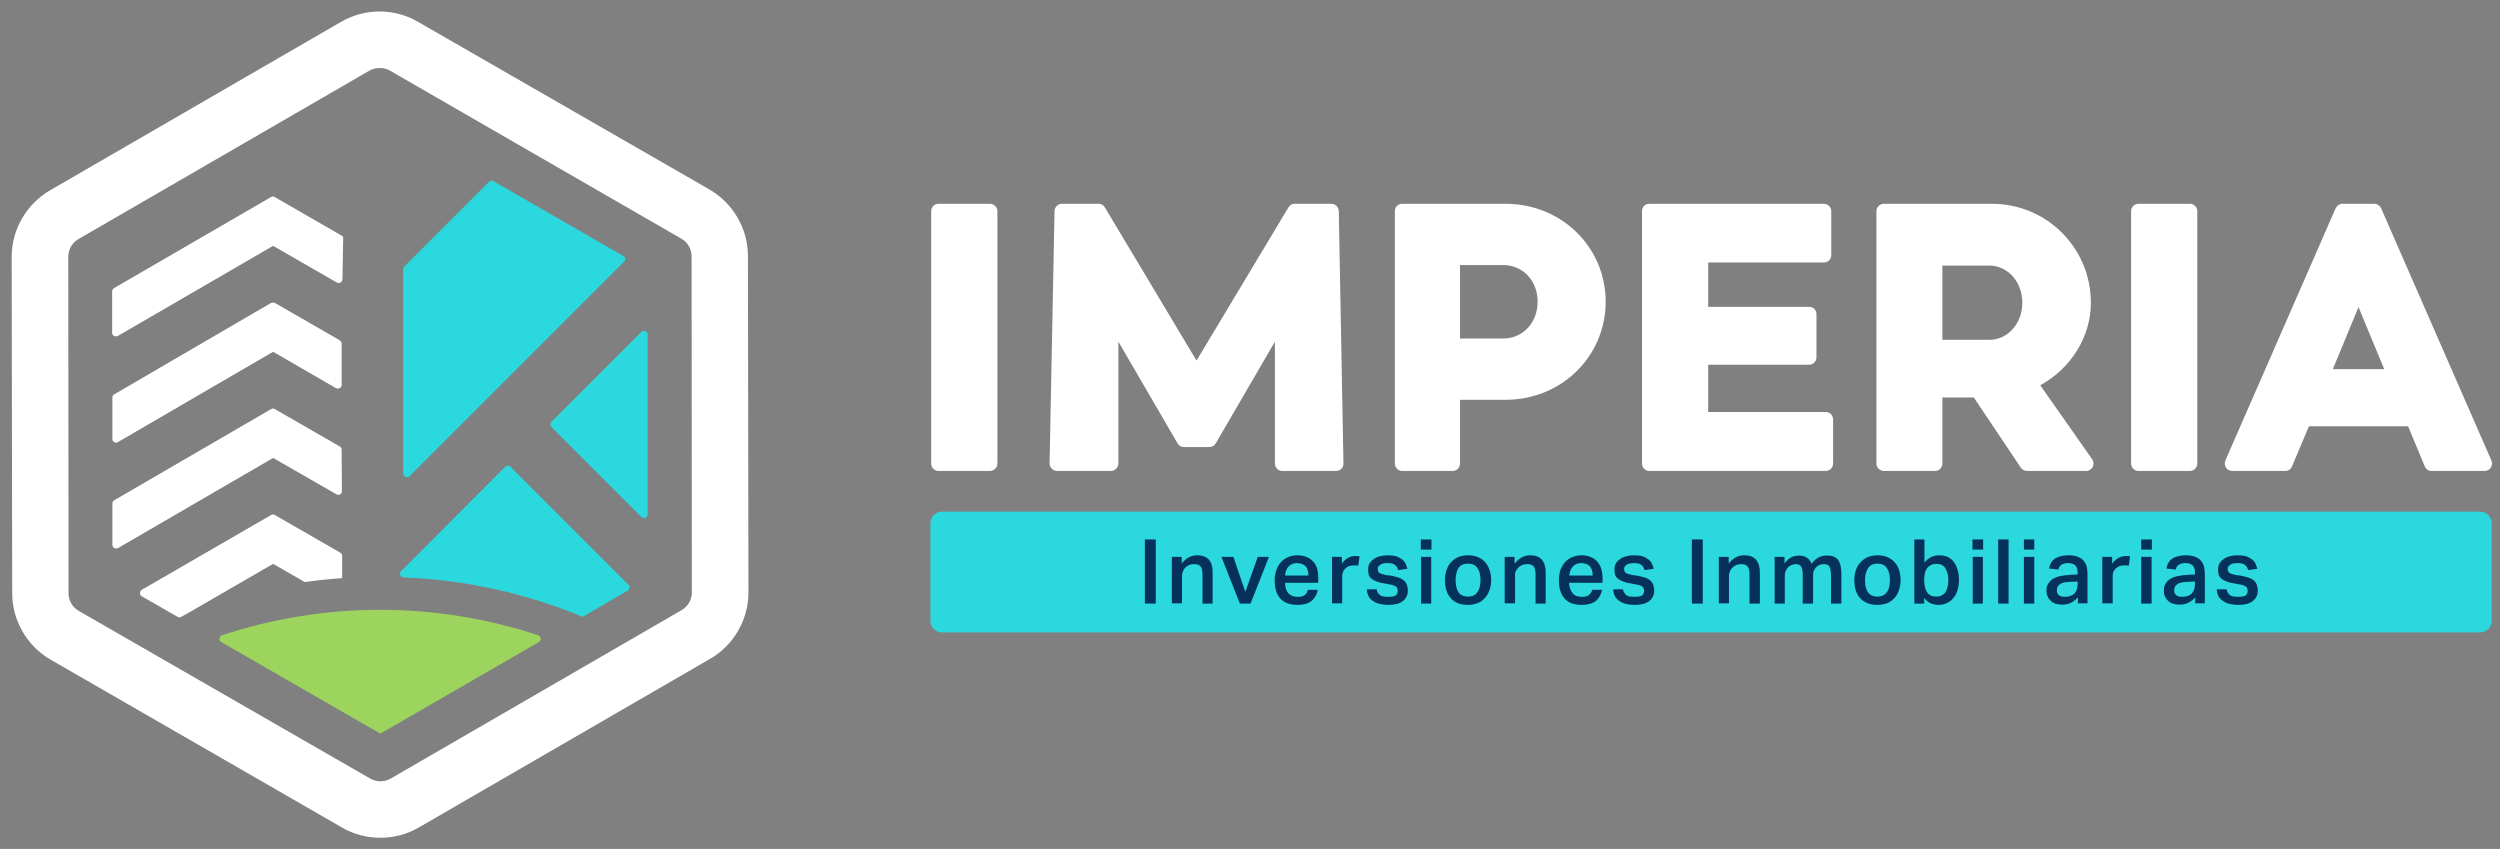
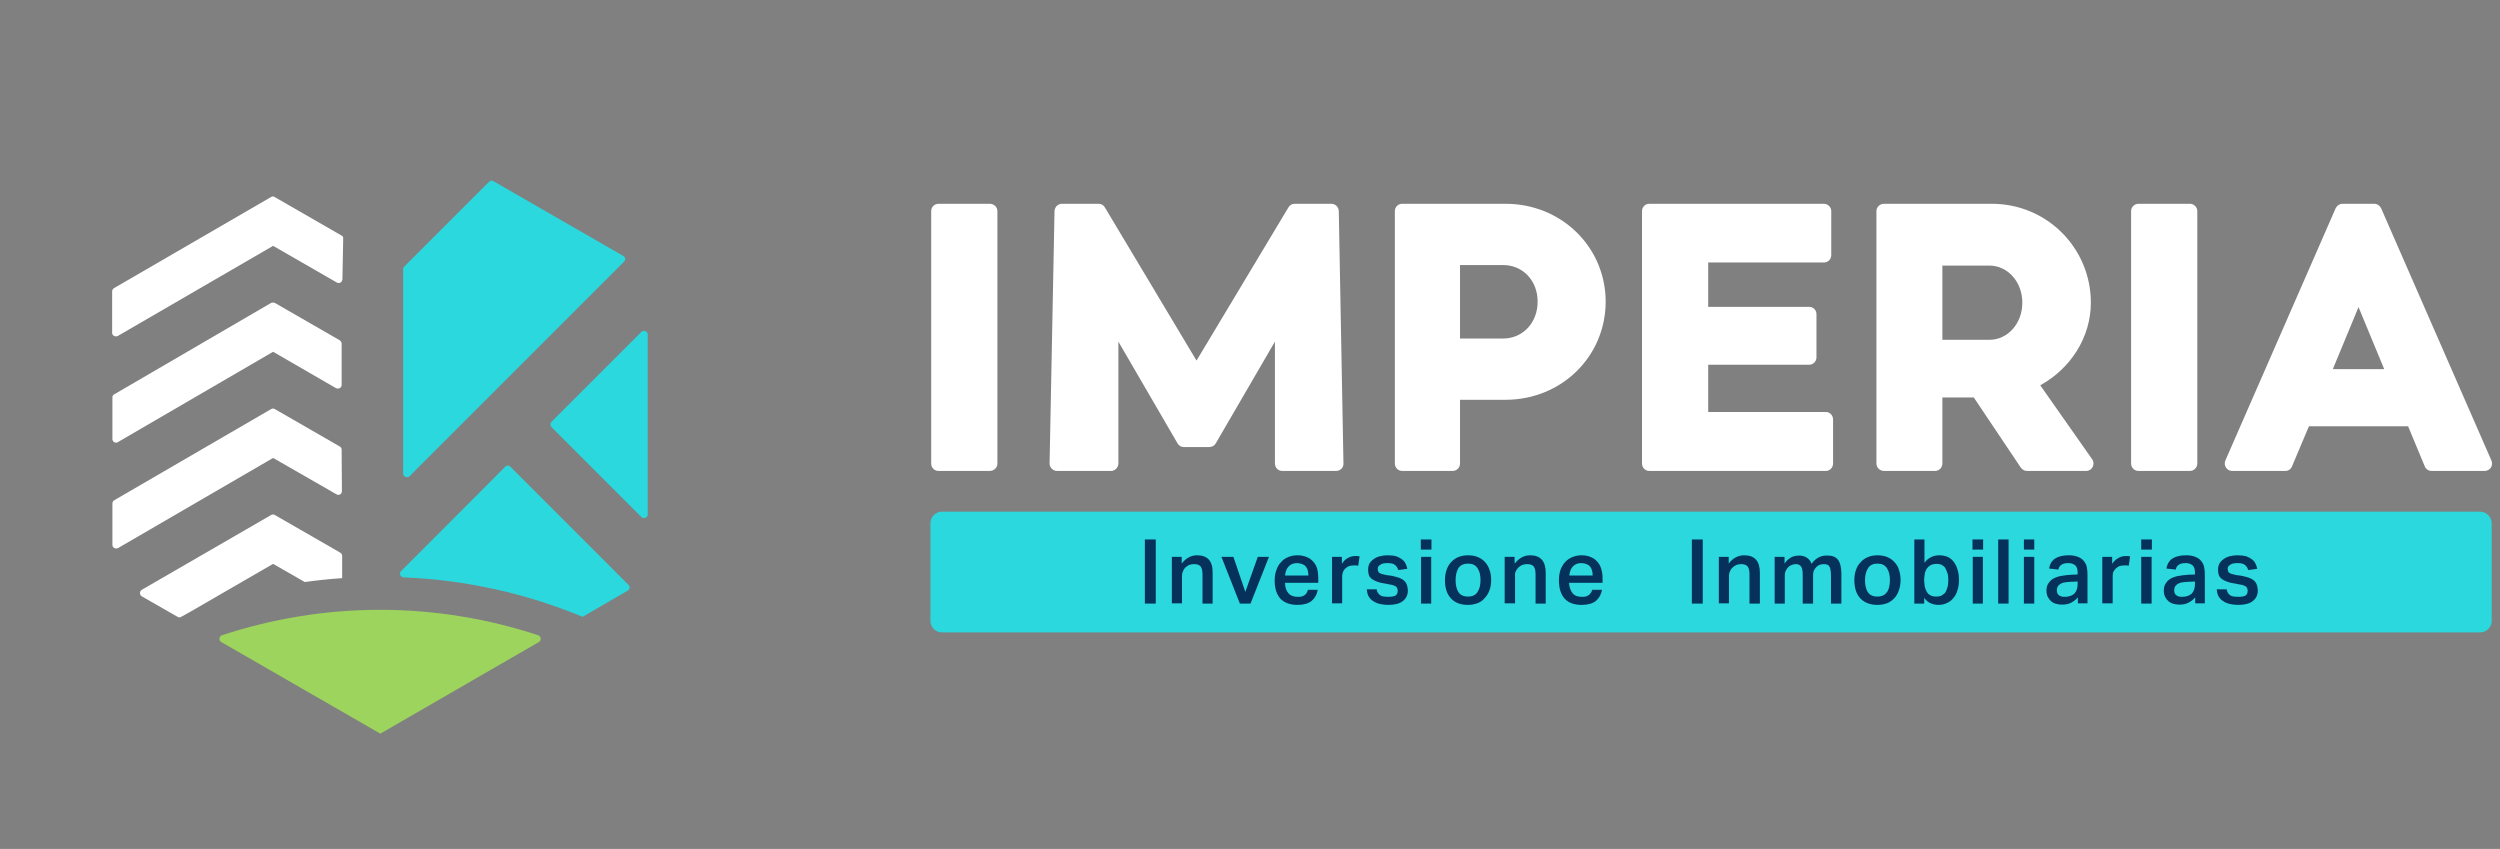
<svg xmlns="http://www.w3.org/2000/svg" version="1.2" viewBox="0 0 963 327" width="963" height="327">
  <rect x="0" y="0" width="963" height="327" fill="#808080" stroke="none" />
  <title>Logo Imperia - final-02-svg</title>
  <style> .s0 { fill: none } .s1 { fill: #ffffff } .s2 { fill: #9cd45d } .s3 { fill: #2ad8de } .s4 { fill: #05315a } </style>
  <g id="Layer">
    <g id="Layer">
      <path id="Layer" fill-rule="evenodd" class="s0" d="m30.4 235.3l112.2 64.6c2.4 1.4 5.4 1.4 7.8 0l112.2-64.9c2.4-1.4 3.9-4 3.9-6.8l-0.1-129.5c0-2.8-1.5-5.4-4-6.8l-112.2-64.7c-1.2-0.7-2.6-1-3.9-1-1.4 0-2.8 0.3-4 1l-112.1 64.9c-2.4 1.4-3.9 4-3.9 6.8l0.1 129.6c0 2.8 1.5 5.4 4 6.8z" />
-       <path id="Layer" fill-rule="evenodd" class="s1" d="m4.7 228.5l-0.2-129.6c0-10.5 5.7-20.3 14.8-25.6l112.1-64.9c9.2-5.3 20.5-5.3 29.6 0l112.3 64.6c9.1 5.3 14.8 15.1 14.8 25.6l0.2 129.6c0 10.5-5.7 20.4-14.8 25.6l-112.1 64.9c-4.6 2.7-9.7 4-14.9 4-5.1 0-10.2-1.3-14.7-3.9l-112.3-64.7c-9.1-5.2-14.8-15.1-14.8-25.6zm21.6-129.6l0.1 129.6c0 2.8 1.5 5.4 3.9 6.8l112.3 64.6c2.4 1.4 5.4 1.4 7.9 0l112.1-64.9c2.4-1.4 3.9-4 3.9-6.8l-0.1-129.5c0-2.8-1.5-5.4-4-6.8l-112.2-64.7c-1.2-0.7-2.6-1-3.9-1-1.4 0-2.7 0.3-4 1l-112.1 64.9c-2.4 1.4-3.9 4-3.9 6.8z" />
      <path id="Layer" class="s1" d="m131.8 214.2c0-0.5-0.2-1-0.7-1.3l-25.2-14.5c-0.5-0.3-1-0.3-1.5 0l-49.8 28.8c-0.9 0.6-0.9 1.9 0 2.5l13.8 7.9c0.5 0.3 1 0.3 1.4 0l3.6-2 31.8-18.4 12.2 7q7.1-1 14.4-1.5c0-2.4 0-6.7 0-8.5z" />
      <path id="Layer" class="s2" d="m85.2 247.3l61.3 35.3 61.1-35.3c1-0.6 0.9-2.2-0.3-2.6-19.1-6.3-39.6-9.8-60.9-9.8-21.3 0-41.8 3.5-60.9 9.8-1.2 0.4-1.3 2-0.3 2.6z" />
      <path id="Layer" class="s3" d="m155.4 222.4c24.4 1 47.6 6.3 69 15.2l17.4-10.1c0.8-0.5 1-1.6 0.3-2.2l-45.5-45.5c-0.5-0.6-1.4-0.6-2 0l-40.1 40.2c-0.9 0.8-0.3 2.3 0.9 2.4z" />
      <path id="Layer" class="s1" d="m131.9 107.6q0.1-7.8 0.3-15.7c0.1-0.5-0.2-1-0.7-1.2l-25.7-14.8c-0.4-0.3-0.9-0.3-1.4 0l-60.5 35.1c-0.4 0.3-0.7 0.7-0.7 1.2v16c0 1.1 1.2 1.7 2.2 1.2l59.8-34.7 24.5 14.1c1 0.6 2.1-0.1 2.2-1.2z" />
      <path id="Layer" class="s1" d="m131.6 148.3q0-8 0-15.9c0-0.5-0.3-1-0.7-1.3l-25-14.4c-0.5-0.2-1-0.2-1.5 0l-60.4 35.2c-0.5 0.2-0.7 0.7-0.7 1.2v16c0 1.1 1.2 1.8 2.1 1.2l59.8-34.8 24.2 14c1 0.5 2.2-0.1 2.2-1.2z" />
      <path id="Layer" class="s1" d="m131.7 189.2q0-8-0.1-16c0-0.5-0.2-0.9-0.7-1.2l-25-14.4c-0.5-0.3-1-0.3-1.5 0l-60.4 35.1c-0.4 0.2-0.7 0.7-0.7 1.2v16c0 1.1 1.2 1.7 2.2 1.2l59.7-34.7 24.4 14c1 0.6 2.1-0.1 2.1-1.2z" />
      <path id="Layer" class="s3" d="m157.8 183.4l82.6-82.6c0.7-0.7 0.5-1.8-0.3-2.2l-50-28.8c-0.5-0.4-1.2-0.3-1.7 0.2l-32.7 32.7c-0.2 0.2-0.4 0.6-0.4 1v78.7c0 1.3 1.6 1.9 2.5 1z" />
      <path id="Layer" class="s3" d="m249.5 125.4v36.1z" />
      <path id="Layer" class="s3" d="m247.1 199.2c0.9 0.8 2.4 0.2 2.4-1v-36.7-32.7c0-1.2-1.5-1.8-2.4-1l-34.7 34.7c-0.5 0.5-0.5 1.4 0 2z" />
    </g>
    <g id="Layer">
      <g id="Layer">
        <path id="Layer" class="s1" d="m384.2 81.3v97.3c0 1.5-1.3 2.8-2.9 2.8h-19.8c-1.6 0-2.8-1.3-2.8-2.8v-97.3c0-1.5 1.2-2.8 2.8-2.8h19.8c1.6 0 2.9 1.3 2.9 2.8z" />
        <path id="Layer" class="s1" d="m846.4 81.3v97.3c0 1.5-1.3 2.8-2.8 2.8h-19.9c-1.5 0-2.8-1.3-2.8-2.8v-97.3c0-1.5 1.3-2.8 2.8-2.8h19.9c1.5 0 2.8 1.3 2.8 2.8z" />
        <path id="Layer" class="s1" d="m460.9 172.2h-4.9c-1 0-1.9-0.5-2.4-1.4l-22.8-39.2v46.9c0 1.6-1.3 2.9-2.8 2.9h-20.8c-1.6 0-2.9-1.3-2.9-2.9l1.9-97.2c0.1-1.6 1.3-2.8 2.9-2.8h14.1c1 0 1.9 0.5 2.4 1.4l35.3 59 35.4-59c0.5-0.9 1.4-1.4 2.4-1.4h14.1c1.6 0 2.8 1.2 2.9 2.8l1.8 97.2c0.1 1.6-1.2 2.9-2.8 2.9h-20.8c-1.6 0-2.8-1.3-2.8-2.9v-46.9l-22.8 39.2c-0.5 0.9-1.5 1.4-2.5 1.4z" />
        <path id="Layer" fill-rule="evenodd" class="s1" d="m618.5 116.2c0 21-16.9 37.8-38.6 37.8h-17.5v24.5c0 1.6-1.2 2.9-2.8 2.9h-19.5c-1.6 0-2.8-1.3-2.8-2.9v-97.2c0-1.5 1.2-2.8 2.8-2.8h39.8c21.7 0 38.6 16.8 38.6 37.7zm-26.2 0c0-8-5.6-14.1-13.3-14.1h-16.6v28.3h16.6c7.6 0 13.3-6.1 13.3-14.2z" />
        <path id="Layer" class="s1" d="m706.1 161.6v16.9c0 1.6-1.2 2.9-2.8 2.9h-68c-1.6 0-2.8-1.3-2.8-2.9v-97.2c0-1.5 1.2-2.8 2.8-2.8h67.3c1.5 0 2.8 1.3 2.8 2.8v17c0 1.6-1.3 2.8-2.8 2.8h-44.6v17.1h38.9c1.5 0 2.8 1.2 2.8 2.8v16.7c0 1.5-1.3 2.8-2.8 2.8h-38.9v18.2h45.3c1.6 0 2.8 1.3 2.8 2.9z" />
        <path id="Layer" fill-rule="evenodd" class="s1" d="m805.9 176.9c1.3 1.9 0 4.5-2.3 4.5h-22.8c-1 0-1.8-0.5-2.4-1.3l-18.1-27h-12.1v25.4c0 1.6-1.2 2.9-2.8 2.9h-19.7c-1.6 0-2.9-1.3-2.9-2.9v-97.2c0-1.5 1.3-2.8 2.9-2.8h41.6c21.1 0 38.1 17 38.1 38.1 0 13.3-7.8 25.4-19.5 31.8 0.1 0.2 13.7 19.5 20 28.5zm-26.9-60.3c0-8.1-5.7-14.3-12.7-14.3h-18.1v28.6h18.1c7 0 12.7-6.2 12.7-14.3z" />
        <path id="Layer" fill-rule="evenodd" class="s1" d="m927.6 164.2h-38.2l-6.5 15.4c-0.4 1.1-1.4 1.8-2.6 1.8h-20.5c-2 0-3.4-2.1-2.6-4l42.5-97.2c0.5-1 1.5-1.7 2.6-1.7h12.3c1.1 0 2.1 0.7 2.6 1.7l42.5 97.2c0.8 1.9-0.5 4-2.6 4h-20.5c-1.1 0-2.2-0.7-2.6-1.8zm-9.2-22l-9.9-23.9-9.9 23.9z" />
      </g>
      <g id="Layer">
        <path id="Layer" class="s3" d="m955.3 243.6h-592.5c-2.4 0-4.4-2-4.4-4.4v-37.6c0-2.5 2-4.5 4.4-4.5h592.5c2.5 0 4.5 2 4.5 4.5v37.6c0 2.4-2 4.4-4.5 4.4z" />
        <g id="Layer">
          <path id="Layer" class="s4" d="m445.2 207.8v24.7h-4.2v-24.7z" />
          <path id="Layer" class="s4" d="m455.2 217.1q1.2-1.6 2.7-2.4 1.5-0.8 3.2-0.8 6.1 0 6 6.7v11.9h-3.9v-11.3q0-2.2-0.8-3.1-0.8-0.8-2.3-0.8-1.1 0-2 0.3-0.8 0.4-1.5 1-0.6 0.6-0.9 1.4-0.4 0.8-0.4 1.7v10.7h-3.9v-17.9h3.8v2.6z" />
          <path id="Layer" class="s4" d="m479.7 228l4.8-13.5h4.3l-7.1 18h-4.1l-7.1-18h4.6z" />
          <path id="Layer" fill-rule="evenodd" class="s4" d="m505.2 231.5q-1.9 1.5-5.4 1.5-4.3 0-6.6-2.4-2.2-2.5-2.2-7 0-2.3 0.7-4.1 0.6-1.8 1.8-3 1.1-1.3 2.7-1.9 1.6-0.7 3.6-0.7 2 0 3.6 0.7 1.5 0.6 2.5 1.8 1 1.1 1.5 2.7 0.4 1.7 0.4 3.6v1.8h-12.8q0 2.4 1.2 3.9 1.2 1.5 3.6 1.5 1.8 0.1 2.8-0.7 0.9-0.7 1.2-2h3.8q-0.5 2.7-2.4 4.3zm-2.2-13.3q-1.1-1.2-3.4-1.3-2.1 0-3.3 1.4-1.1 1.2-1.3 3.4h9q0-2.2-1-3.5z" />
          <path id="Layer" class="s4" d="m516.9 217.2q0.9-1.5 2.2-2.2 1.3-0.8 2.8-0.8 0.6 0 1 0 0.4 0.1 0.8 0.1l-0.5 3.6q-0.4-0.1-0.8-0.1-0.5 0-0.9 0-1.1 0-2 0.3-0.8 0.4-1.4 1-0.6 0.6-0.8 1.3-0.3 0.8-0.3 1.5v10.5h-3.9v-17.9h3.8c0 0 0 2.7 0 2.7z" />
          <path id="Layer" class="s4" d="m530.8 228.4q0.4 0.6 1 1 0.5 0.3 1.3 0.4 0.8 0.1 1.6 0.1 2 0 2.9-0.5 0.8-0.6 0.8-1.8 0-0.9-0.5-1.5-0.6-0.6-2.2-0.9-2.2-0.4-3.8-0.7-1.6-0.4-2.7-1-1.1-0.6-1.7-1.5-0.5-1-0.5-2.6 0-1.3 0.5-2.3 0.6-1 1.6-1.7 0.9-0.7 2.3-1.1 1.4-0.4 3-0.4 2.1 0 3.5 0.4 1.3 0.5 2.2 1.2 0.9 0.7 1.3 1.6 0.5 1 0.7 2l-3.5 0.5q-0.4-1.4-1.3-2-0.8-0.7-2.8-0.7-1.1 0-1.9 0.2-0.7 0.2-1.1 0.6-0.5 0.3-0.6 0.6-0.2 0.4-0.2 0.8 0 0.6 0.2 1 0.1 0.4 0.5 0.6 0.3 0.2 0.9 0.4 0.7 0.2 1.6 0.4l2.2 0.3q1.8 0.4 3 0.8 1.2 0.5 1.9 1.2 0.7 0.7 1 1.7 0.3 0.9 0.3 2 0 2.5-1.9 4-1.8 1.5-5.6 1.5-1.6 0-3-0.3-1.5-0.3-2.6-1-1.2-0.7-1.9-1.8-0.7-1.2-0.8-2.9h3.8q0.1 0.9 0.5 1.4z" />
          <path id="Layer" class="s4" d="m551.4 211.7h-4.1v-3.9h4.1zm-0.1 20.8h-3.9v-18h3.9z" />
          <path id="Layer" fill-rule="evenodd" class="s4" d="m558.9 230.5q-2.3-2.5-2.3-7 0-2.2 0.6-3.9 0.6-1.8 1.7-3 1.2-1.3 2.8-2 1.7-0.7 3.8-0.7 2.2 0 3.8 0.7 1.7 0.7 2.8 2 1.1 1.2 1.7 3 0.6 1.7 0.6 3.8 0 2.3-0.7 4.1-0.7 1.8-1.9 3-1.1 1.3-2.8 1.9-1.6 0.6-3.6 0.6-4.2 0-6.5-2.5zm10.2-2.4q1.2-1.7 1.2-4.7 0-2.9-1.2-4.6-1.1-1.7-3.6-1.7-2.5 0-3.7 1.7-1.1 1.8-1.1 4.7 0 2.9 1.1 4.6 1.1 1.7 3.7 1.7 2.5 0 3.6-1.7z" />
          <path id="Layer" class="s4" d="m583.5 217.1q1.2-1.6 2.7-2.4 1.5-0.8 3.2-0.8 6 0 6 6.7v11.9h-3.9v-11.3q0-2.2-0.8-3.1-0.8-0.8-2.4-0.8-1 0-1.9 0.3-0.9 0.4-1.5 1-0.6 0.6-1 1.4-0.4 0.8-0.3 1.7v10.7h-4v-17.9h3.8c0 0 0 2.6 0.1 2.6z" />
          <path id="Layer" fill-rule="evenodd" class="s4" d="m614.7 231.5q-1.9 1.5-5.5 1.5-4.3 0-6.5-2.4-2.2-2.5-2.2-7 0-2.3 0.6-4.1 0.7-1.8 1.8-3 1.2-1.3 2.8-1.9 1.6-0.7 3.5-0.7 2.1 0 3.6 0.7 1.5 0.6 2.5 1.8 1 1.1 1.5 2.7 0.5 1.7 0.5 3.6v1.8h-12.9q0.1 2.4 1.3 3.9 1.1 1.5 3.5 1.5 1.9 0.1 2.8-0.7 1-0.7 1.3-2h3.8q-0.5 2.7-2.4 4.3zm-2.2-13.3q-1.1-1.2-3.4-1.3-2.1 0-3.3 1.4-1.1 1.2-1.3 3.4h9q0-2.2-1-3.5z" />
-           <path id="Layer" class="s4" d="m625.7 228.4q0.4 0.6 1 1 0.5 0.3 1.3 0.4 0.8 0.1 1.6 0.1 2 0 2.9-0.5 0.8-0.6 0.8-1.8 0-0.9-0.5-1.5-0.6-0.6-2.2-0.9-2.2-0.4-3.8-0.7-1.6-0.4-2.7-1-1.1-0.6-1.7-1.5-0.5-1-0.5-2.6 0-1.3 0.5-2.3 0.6-1 1.6-1.7 0.9-0.7 2.3-1.1 1.4-0.4 3-0.4 2.1 0 3.5 0.4 1.3 0.5 2.2 1.2 0.9 0.7 1.3 1.6 0.5 1 0.7 2l-3.5 0.5q-0.4-1.4-1.3-2-0.8-0.7-2.8-0.7-1.1 0-1.9 0.2-0.7 0.2-1.1 0.6-0.5 0.3-0.6 0.6-0.2 0.4-0.2 0.8 0 0.6 0.2 1 0.1 0.4 0.5 0.6 0.3 0.2 0.9 0.4 0.7 0.2 1.6 0.4l2.2 0.3q1.8 0.4 3 0.8 1.2 0.5 1.9 1.2 0.7 0.7 1 1.7 0.3 0.9 0.3 2 0 2.5-1.9 4-1.8 1.5-5.6 1.5-1.6 0-3-0.3-1.5-0.3-2.6-1-1.2-0.7-1.9-1.8-0.7-1.2-0.8-2.9h3.8q0.1 0.9 0.5 1.4z" />
          <path id="Layer" class="s4" d="m655.9 207.8v24.7h-4.2v-24.7z" />
          <path id="Layer" class="s4" d="m665.9 217.1q1.2-1.6 2.7-2.4 1.5-0.8 3.3-0.8 6 0 6 6.7v11.9h-4v-11.3q0-2.2-0.8-3.1-0.8-0.8-2.3-0.8-1.1 0-1.9 0.3-0.9 0.4-1.5 1-0.7 0.6-1 1.4-0.4 0.8-0.4 1.7v10.7h-3.9v-17.9h3.8c0 0 0 2.6 0 2.6z" />
          <path id="Layer" class="s4" d="m687.4 217.1q1.8-2.6 4.4-3 0.6-0.1 1.4-0.1 1.8 0.1 2.9 0.9 1.2 0.8 1.7 2.3 2.4-3.3 5.9-3.2 2.8-0.1 4.2 1.5 1.3 1.6 1.4 5.1v11.9h-4v-10.8q0-1.3-0.2-2.2-0.1-0.9-0.5-1.4-0.3-0.5-0.8-0.6-0.5-0.2-1.2-0.2-1 0-1.8 0.3-0.8 0.4-1.3 1-0.6 0.7-0.9 1.4-0.2 0.8-0.2 1.7v10.8h-4v-11.2q0-2.3-0.7-3.2-0.7-0.8-1.9-0.8-0.6 0-1.3 0.2-0.7 0.2-1.4 0.7-0.6 0.5-1.1 1.4-0.5 0.9-0.5 2.1v10.8h-3.9v-18h3.8c0 0 0 2.6 0 2.6z" />
          <path id="Layer" fill-rule="evenodd" class="s4" d="m716.6 230.5q-2.3-2.5-2.3-7 0-2.2 0.6-3.9 0.6-1.8 1.8-3 1.1-1.3 2.8-2 1.6-0.7 3.7-0.7 2.2 0 3.8 0.7 1.7 0.7 2.8 2 1.2 1.2 1.7 3 0.6 1.7 0.6 3.8 0 2.3-0.7 4.1-0.6 1.8-1.8 3-1.2 1.3-2.8 1.9-1.7 0.6-3.6 0.6-4.2 0-6.6-2.5zm10.3-2.4q1.1-1.7 1.1-4.7 0-2.9-1.2-4.6-1.1-1.7-3.6-1.7-2.5 0-3.6 1.7-1.2 1.8-1.2 4.7 0 2.9 1.1 4.6 1.1 1.7 3.7 1.7 2.5 0 3.6-1.7z" />
          <path id="Layer" fill-rule="evenodd" class="s4" d="m741.3 216.8q0 0 0 0zm2.4-2.1q1.4-0.8 3.3-0.8 1.9 0 3.4 0.7 1.4 0.7 2.3 2 0.9 1.2 1.4 3 0.5 1.7 0.5 3.8 0 2.2-0.6 4-0.5 1.8-1.6 3-1 1.3-2.5 1.9-1.4 0.7-3.2 0.7-1.6 0-3-0.6-1.4-0.6-2.5-2.1v2.2h-3.8v-24.7h3.9v9q1-1.4 2.4-2.1zm-2 12.2q0.4 1.1 1 1.8 0.7 0.6 1.5 0.9 0.8 0.2 1.7 0.2 1 0 1.8-0.3 0.8-0.4 1.5-1.1 0.6-0.8 0.9-2 0.4-1.2 0.4-3 0-1.7-0.4-2.8-0.4-1.2-0.9-2-0.6-0.7-1.4-1.1-0.9-0.3-1.7-0.3-1.3 0-2.2 0.4-0.9 0.4-1.5 1.2-0.6 0.7-0.9 1.8-0.2 1-0.3 2.3v1.1q0.1 1.8 0.5 2.9z" />
          <path id="Layer" class="s4" d="m763.9 211.7h-4.1v-3.9h4.1zm-0.1 20.8h-3.9v-18h3.9z" />
          <path id="Layer" class="s4" d="m773.7 232.5h-4v-24.7h4z" />
          <path id="Layer" class="s4" d="m783.6 211.7h-4v-3.9h4zm0 20.8h-4v-18h4z" />
          <path id="Layer" fill-rule="evenodd" class="s4" d="m797.9 232.1q-1.4 0.8-3.5 0.8-1.3 0-2.4-0.3-1.1-0.3-1.9-1-0.8-0.7-1.3-1.7-0.5-1-0.5-2.4 0-1.9 0.9-3 0.8-1.2 2.1-1.8 1.4-0.7 3-0.9 1.7-0.3 3.3-0.4l2.7-0.1v-0.8q0-2-1-2.8-1-0.8-2.6-0.8-1.8 0-2.7 0.7-0.9 0.6-1.1 1.8l-3.6-0.4q0.5-2.7 2.4-3.9 1.9-1.2 5.2-1.2 2.1 0 3.5 0.6 1.4 0.5 2.2 1.5 0.9 1 1.2 2.3 0.3 1.3 0.3 2.9v11.2h-3.7v-2.3q-1 1.2-2.5 2zm-3-7.7q-1.1 0.3-1.6 0.8-0.6 0.4-0.8 1-0.2 0.5-0.2 1.2 0 1.2 0.7 1.8 0.8 0.7 2.2 0.7 2.6 0 3.9-1.3 1.2-1.3 1.2-3.6v-1l-2.5 0.1q-1.8 0.1-2.9 0.3z" />
          <path id="Layer" class="s4" d="m813.6 217.2q1-1.5 2.3-2.2 1.3-0.8 2.8-0.8 0.6 0 1 0 0.4 0.1 0.8 0.1l-0.5 3.6q-0.4-0.1-0.8-0.1-0.5 0-1 0-1.1 0-1.9 0.3-0.8 0.4-1.4 1-0.6 0.6-0.9 1.3-0.2 0.8-0.2 1.5v10.5h-4v-17.9h3.8c0 0 0 2.7 0 2.7z" />
          <path id="Layer" class="s4" d="m828.9 211.7h-4.1v-3.9h4.1zm-0.1 20.8h-4v-18h4z" />
          <path id="Layer" fill-rule="evenodd" class="s4" d="m843.1 232.1q-1.4 0.8-3.5 0.8-1.3 0-2.4-0.3-1.1-0.3-1.9-1-0.8-0.7-1.3-1.7-0.5-1-0.5-2.4 0-1.9 0.9-3 0.8-1.2 2.1-1.8 1.4-0.7 3-0.9 1.7-0.3 3.3-0.4l2.7-0.1v-0.8q0-2-1-2.8-1-0.8-2.6-0.8-1.8 0-2.7 0.7-0.9 0.6-1.1 1.8l-3.6-0.4q0.5-2.7 2.4-3.9 1.9-1.2 5.2-1.2 2.1 0 3.5 0.6 1.4 0.5 2.2 1.5 0.9 1 1.2 2.3 0.3 1.3 0.3 2.9v11.2h-3.7v-2.3q-1 1.2-2.5 2zm-3-7.7q-1.1 0.3-1.6 0.8-0.6 0.4-0.8 1-0.2 0.5-0.2 1.2 0 1.2 0.7 1.8 0.8 0.7 2.2 0.7 2.6 0 3.9-1.3 1.2-1.3 1.2-3.6v-1l-2.5 0.1q-1.8 0.1-2.9 0.3z" />
          <path id="Layer" class="s4" d="m858.2 228.4q0.4 0.6 1 1 0.5 0.3 1.3 0.4 0.8 0.1 1.6 0.1 2 0 2.9-0.5 0.8-0.6 0.8-1.8 0-0.9-0.5-1.5-0.6-0.6-2.2-0.9-2.2-0.4-3.8-0.7-1.6-0.4-2.7-1-1.1-0.6-1.7-1.5-0.5-1-0.5-2.6 0-1.3 0.5-2.3 0.6-1 1.6-1.7 0.9-0.7 2.3-1.1 1.4-0.4 3-0.4 2.1 0 3.5 0.4 1.3 0.5 2.2 1.2 0.9 0.7 1.3 1.6 0.5 1 0.7 2l-3.5 0.5q-0.4-1.4-1.3-2-0.8-0.7-2.8-0.7-1.1 0-1.9 0.2-0.7 0.2-1.1 0.6-0.5 0.3-0.6 0.6-0.2 0.4-0.2 0.8 0 0.6 0.2 1 0.1 0.4 0.5 0.6 0.3 0.2 0.9 0.4 0.7 0.2 1.6 0.4l2.2 0.3q1.8 0.4 3 0.8 1.2 0.5 1.9 1.2 0.7 0.7 1 1.7 0.3 0.9 0.3 2 0 2.5-1.9 4-1.8 1.5-5.6 1.5-1.6 0-3-0.3-1.5-0.3-2.6-1-1.2-0.7-1.9-1.8-0.7-1.2-0.8-2.9h3.8q0.2 0.9 0.5 1.4z" />
        </g>
      </g>
    </g>
  </g>
</svg>